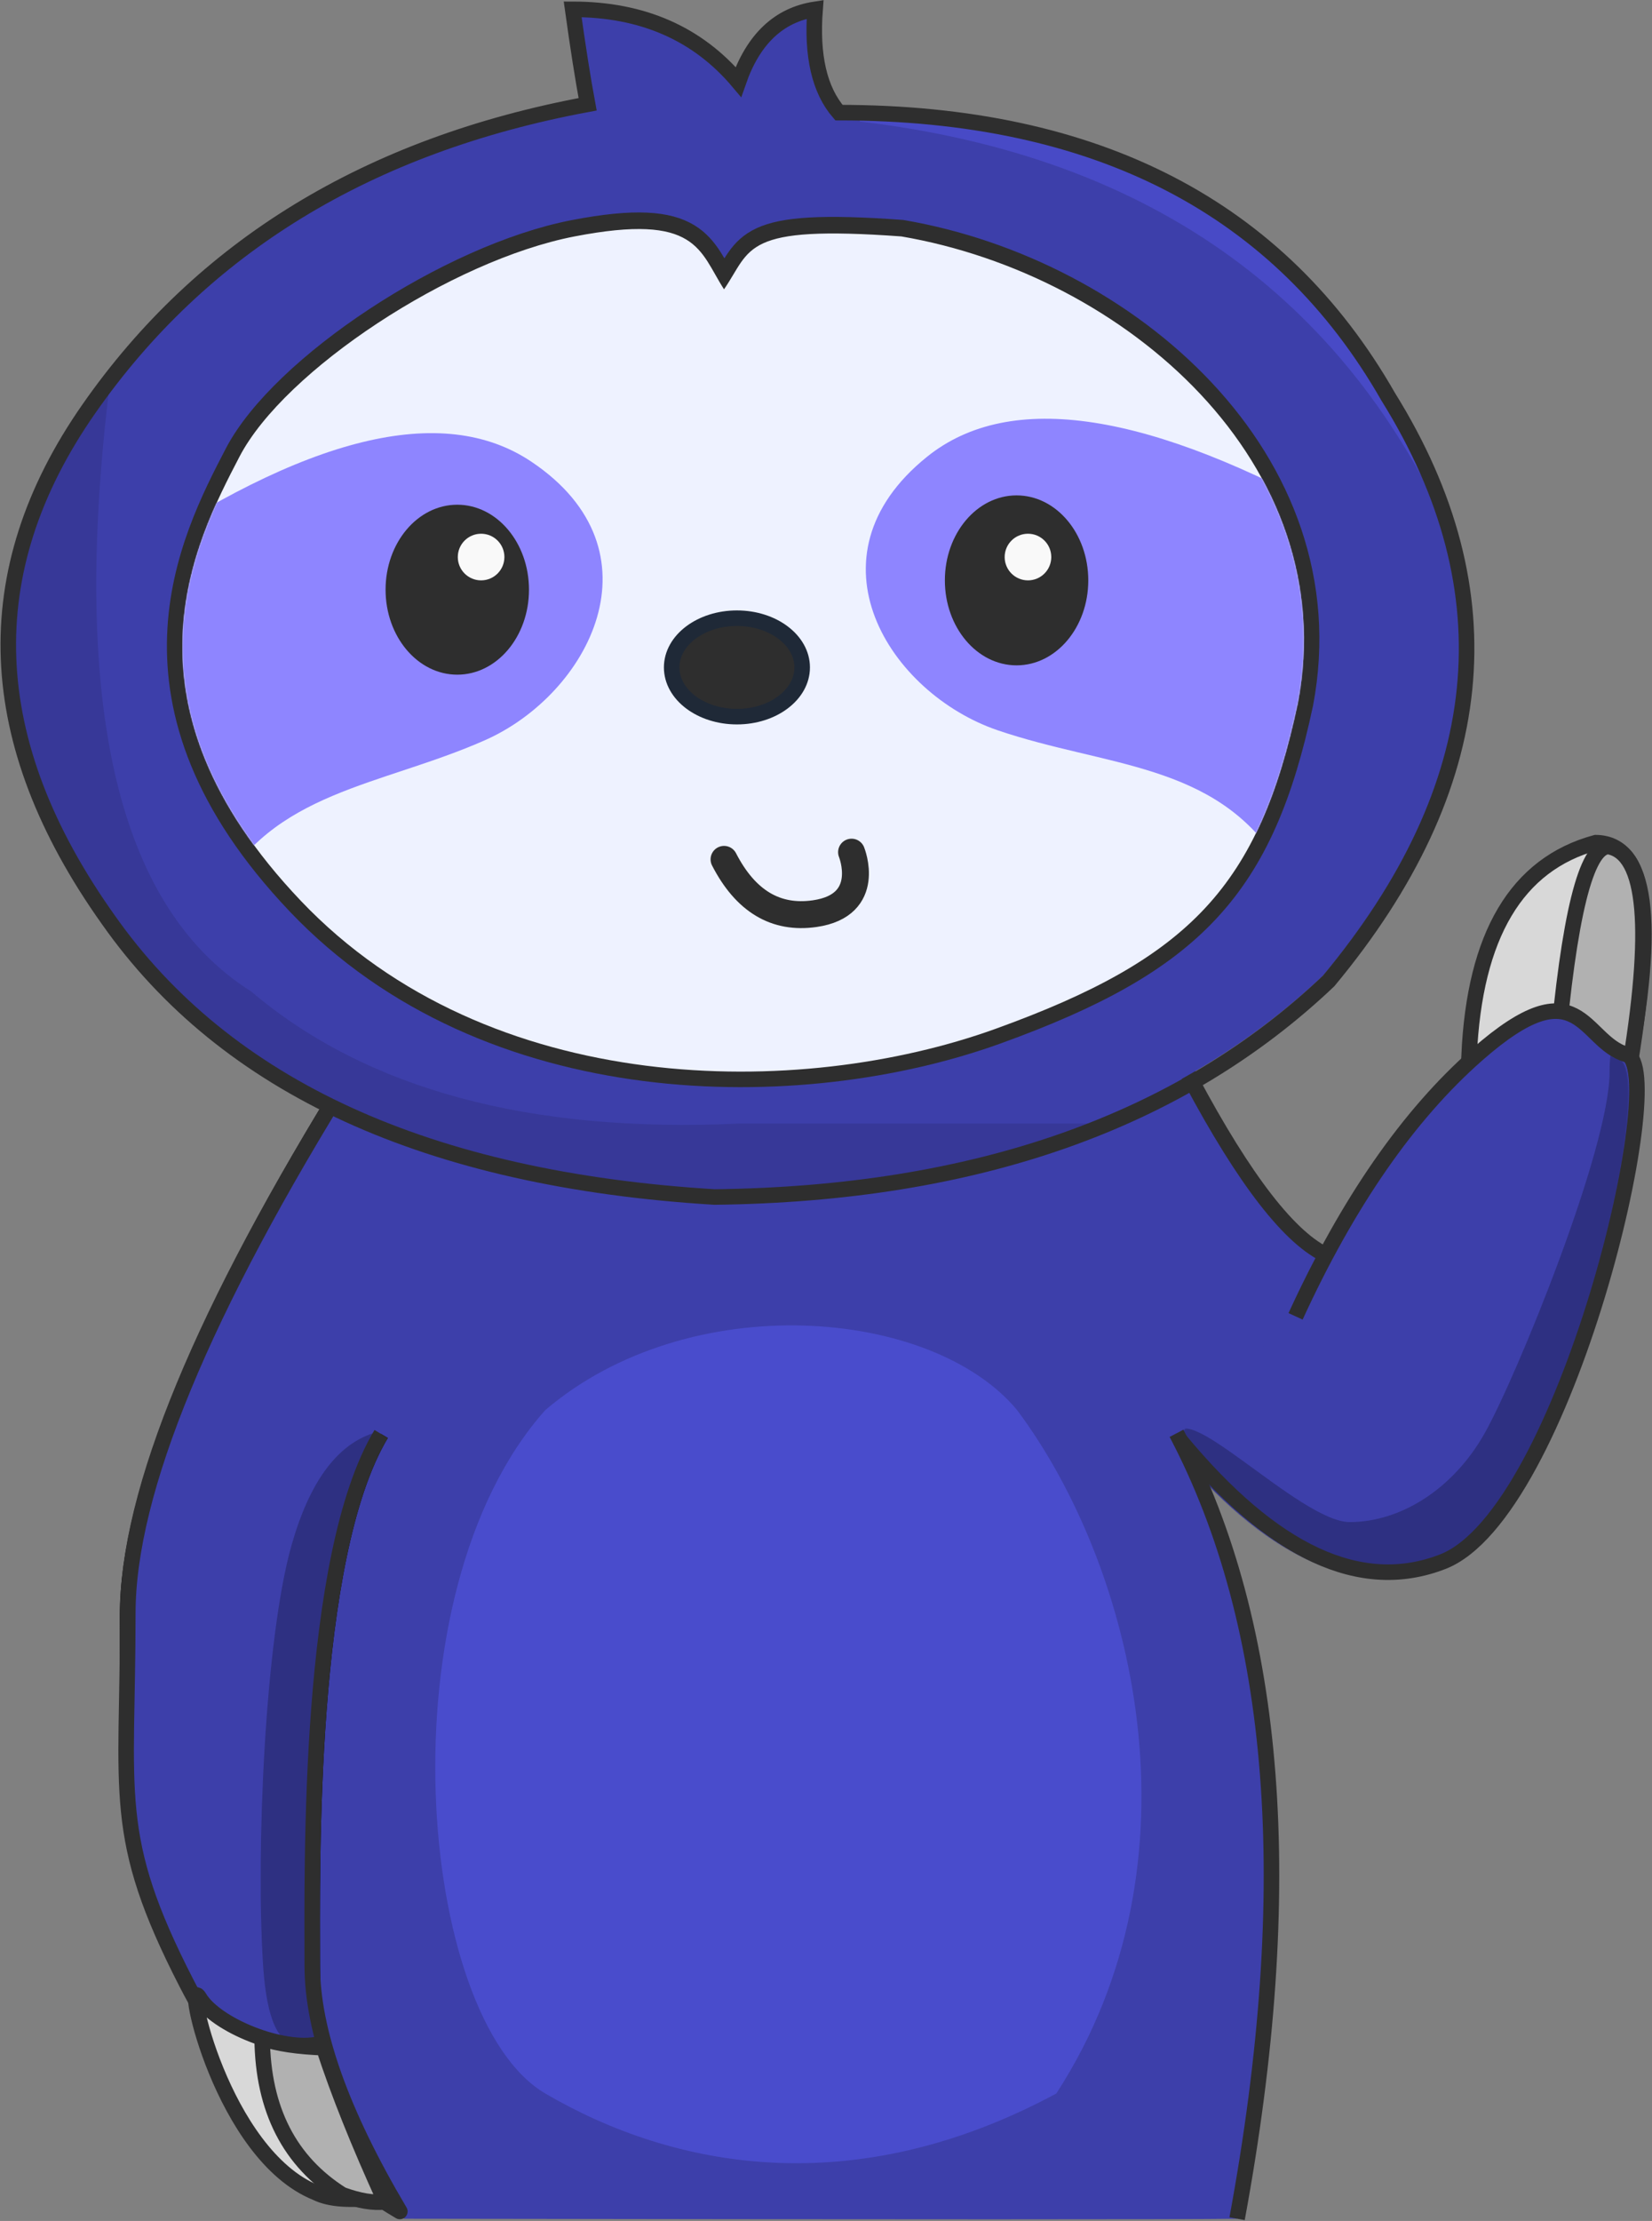
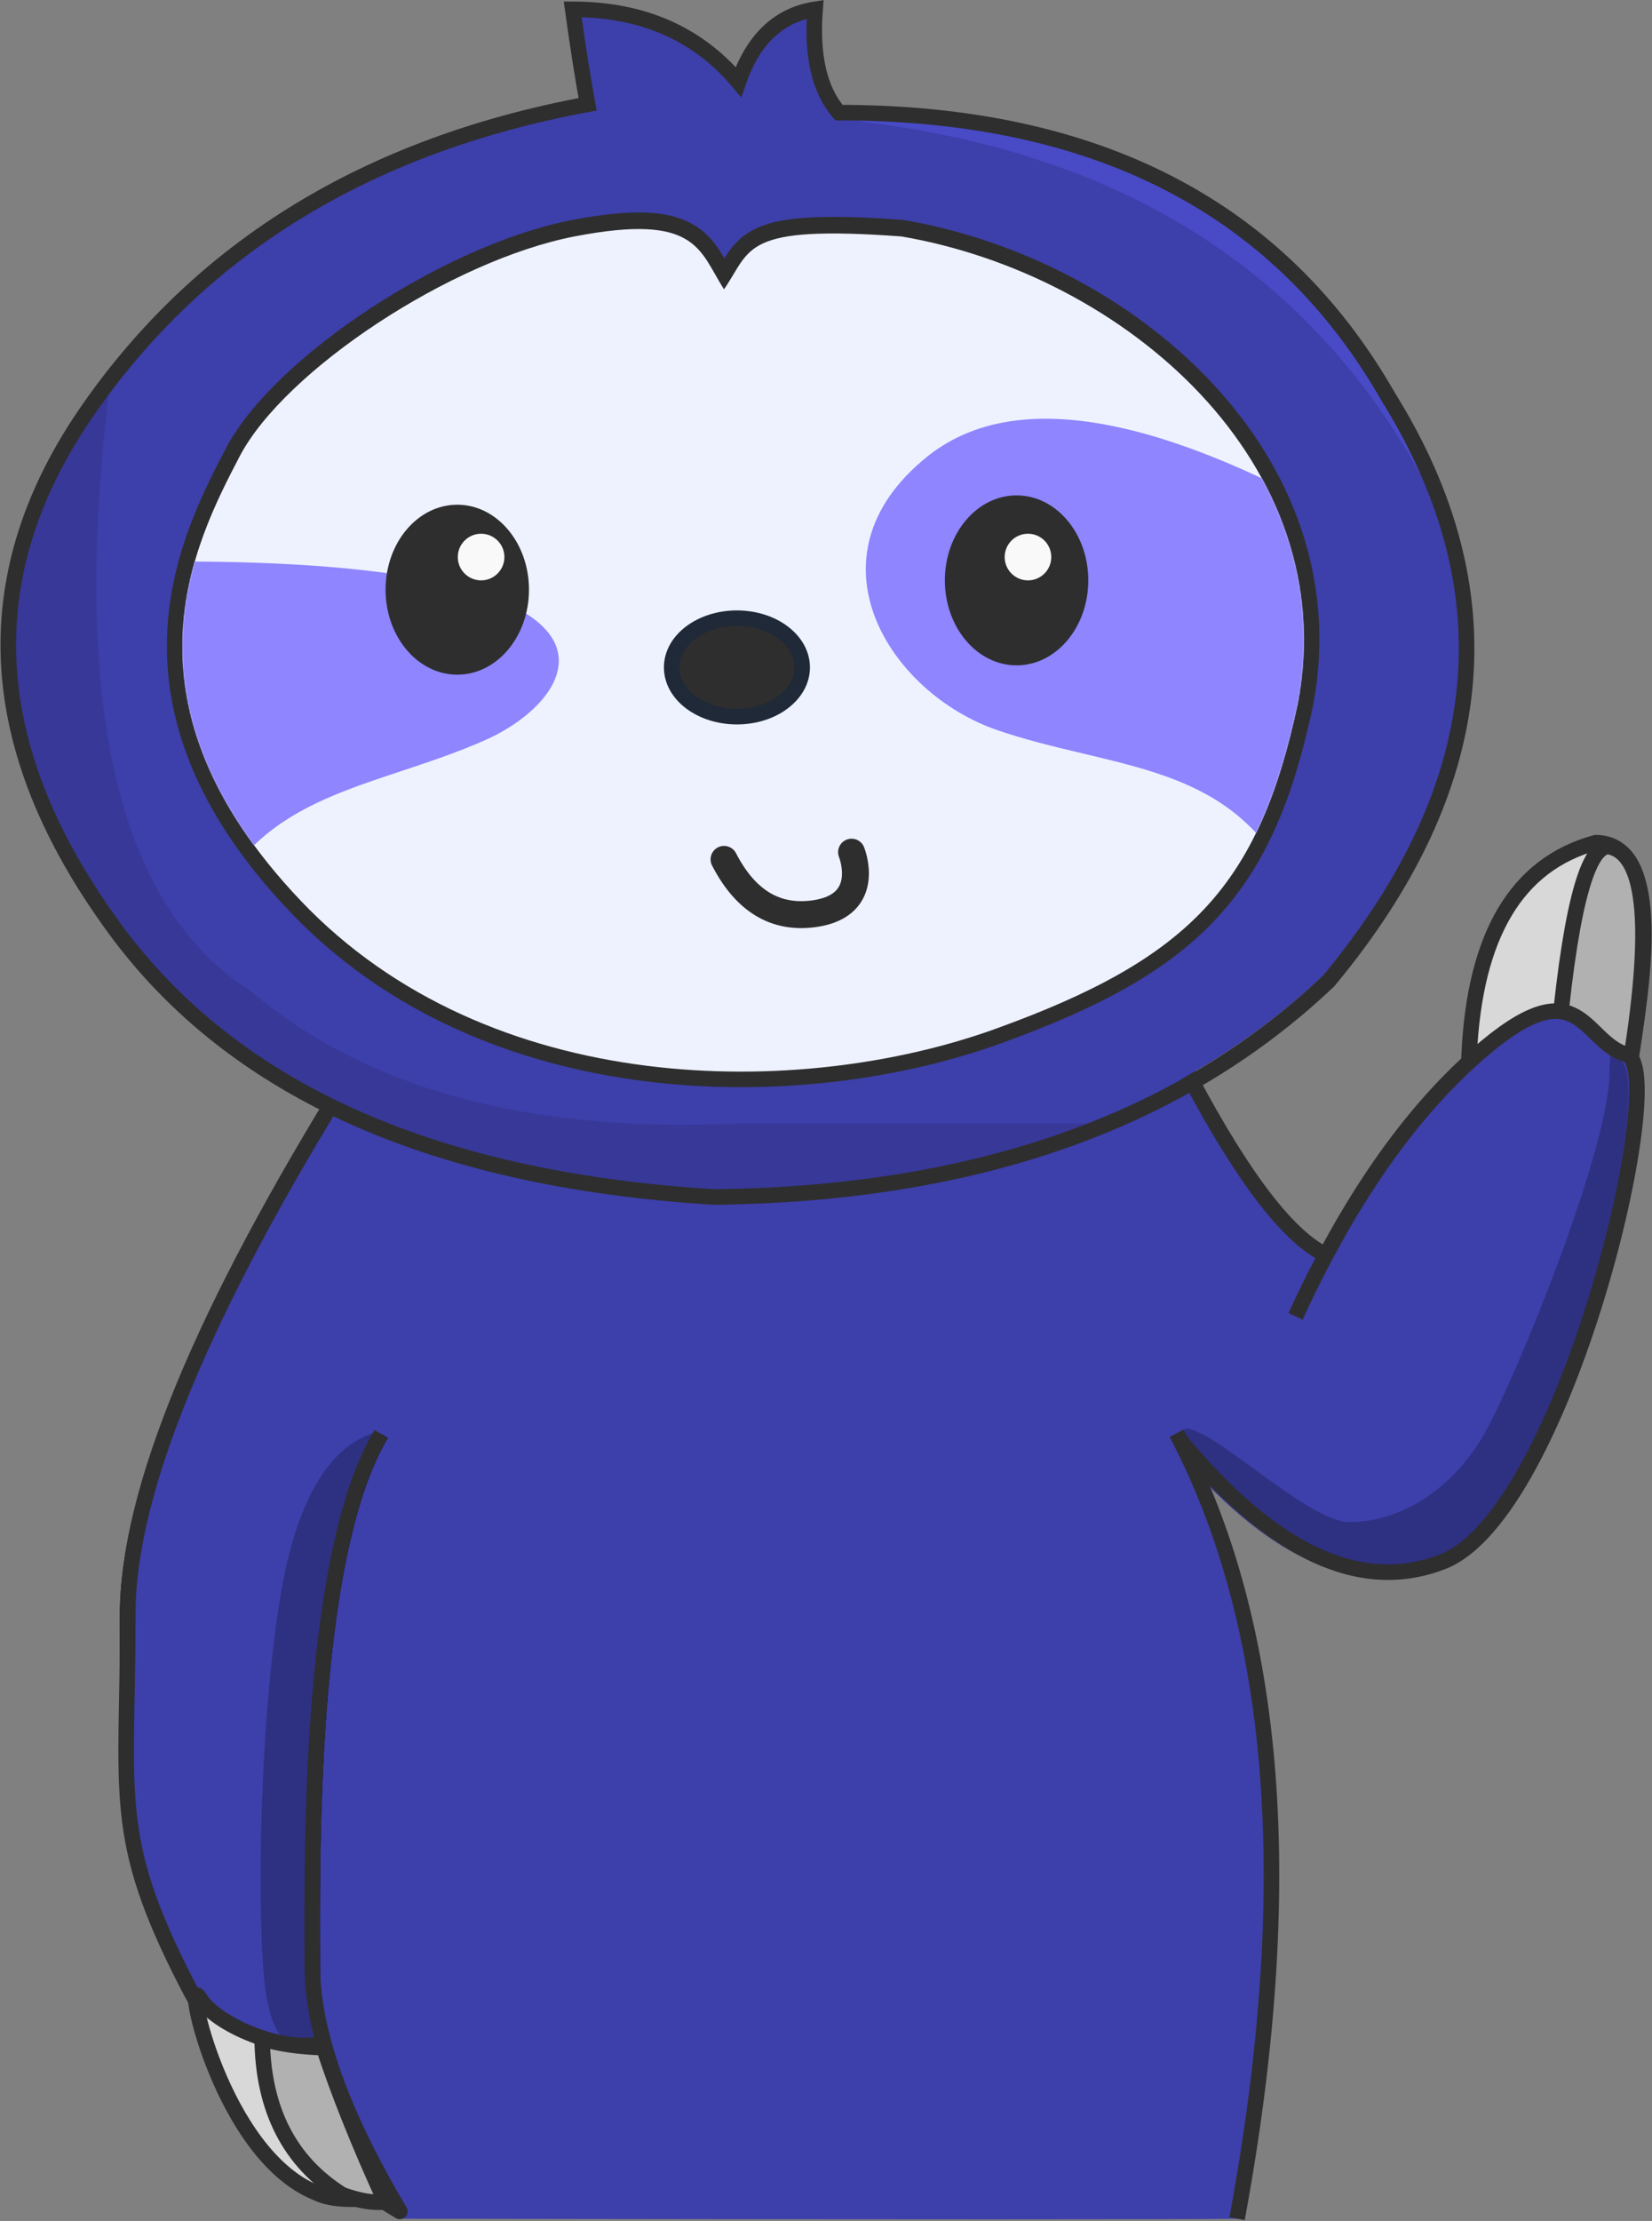
<svg xmlns="http://www.w3.org/2000/svg" xmlns:xlink="http://www.w3.org/1999/xlink" width="1595px" height="2143px" viewBox="0 0 1595 2143" version="1.1">
  <rect x="0" y="0" width="1595" height="2143" fill="#808080" stroke="none" />
  <title>Group 10</title>
  <defs>
    <path d="M112.082,294.495 C162.601,184.409 221.065,100.195 287.475,41.852 C387.089,-45.662 388.54,29.243 431.616,41.852 C474.692,54.461 372.766,485.106 254.202,531.229 C175.16,561.977 90.426,522.685 0,413.352" id="path-1" />
    <path d="M216.244,0 C72.225,230.92 0.215,405.101 0.215,522.543 C0.215,698.705 -7.258,756.379 65.822,898.606 C114.542,993.424 181.542,1058.471 266.822,1093.746 C207.821,1002.624 178.321,925.534 178.321,862.477 C178.321,767.891 173.231,468.826 244.832,349.537" id="path-3" />
    <path d="M522.894,58.17 C498.875,21.01 497.62,-15.894 378.554,7.137 C259.488,30.168 98.425,136.443 55.09,219.606 C11.756,302.769 -67.803,456.916 114.389,648.289 C296.58,839.663 596.65,839.663 784.833,771.785 C973.015,703.908 1039.392,633.59 1076.847,457.488 C1120.747,226.17 910.083,44.041 694.11,7.137 C539.829,-4.112 549.837,19.013 522.894,58.17 Z" id="path-5" />
    <path d="M559.352,91.636 C347.433,130.996 186.817,229.082 77.505,385.897 C-31.807,542.712 -25.49,706.84 96.455,878.283 C209.972,1039.866 405.103,1129.105 681.847,1146 C933.885,1143.018 1131.533,1073.524 1274.791,937.519 C1430.545,750.301 1449.713,562.399 1332.294,373.812 C1227.743,191.054 1050.978,99.676 801.998,99.676 C783.167,77.962 775.489,44.737 778.965,0 C743.948,5.373 719.262,28.724 704.909,70.053 C665.577,23.351 612.242,0 544.905,0 C550.004,36.762 554.82,67.307 559.352,91.636 Z" id="path-7" />
  </defs>
  <g id="Page-1" stroke="none" stroke-width="1" fill="none" fill-rule="evenodd">
    <g id="Group-10" transform="translate(12, 8)">
      <g id="Body" transform="translate(109.791, 805.073)">
        <path d="M219.209,220.499 L90.892,970.523 L268.209,1327.767 C759.471,1328.54 1027.606,1328.54 1072.615,1327.767 C1087.224,1156.719 1173.129,948.847 1016.113,568.927 C1057.672,557.244 1112.757,513.019 1181.366,436.252 C1086.157,324.121 1029.368,247.846 1010.999,207.427 C992.63,167.008 728.7,171.365 219.209,220.499 Z" id="Path-22" fill="#3D3FAA" />
        <path d="M217.631,221.036 C73.469,453.524 1.387,628.489 1.387,745.93 C1.387,922.092 3.097,981.481 76.177,1123.708 C124.897,1218.526 170.03,1253.665 211.577,1229.124 C190.331,1195.107 179.709,1146.57 179.709,1083.513 C179.709,988.927 174.619,689.862 246.22,570.573" id="Path-10" stroke="#000000" stroke-width="15" fill="#3D3FAA" />
        <g id="Group-9" transform="translate(1296.615, 0)" stroke="#2E2E2E" stroke-width="15">
          <path d="M0,205.523 C5.221,89.223 45.994,20.715 122.319,0 C171.705,0.646 181.71,75.479 152.334,224.499 L0,205.523 Z" id="Path-13" fill="#D8D8D8" />
          <path d="M84.629,205.523 C96.29,71.023 112.93,3.773 134.547,3.773 C171.305,10.306 177.667,83.881 153.631,224.499 L84.629,205.523 Z" id="Path-16" fill="#B1B1B1" />
        </g>
        <path d="M1017.999,209.427 C1071.2,312.465 1116.413,374.438 1153.638,395.347" id="Path-20" stroke="#2E2E2E" stroke-width="15" />
        <path d="M1122.081,459.07 C1172.6,348.984 1231.065,264.77 1297.474,206.427 C1397.089,118.913 1398.539,193.818 1441.615,206.427 C1484.692,219.036 1382.765,649.681 1264.201,695.804 C1185.159,726.553 1100.425,687.26 1009.999,577.927" id="Path-21" fill="#3D3FAA" />
-         <path d="M404.726,1206.978 C528.209,1279.138 701.643,1312.621 898.052,1206.978 C1043.894,982.446 973.23,698.613 860.177,547.479 C777.972,448.533 543.775,429.062 404.726,547.479 C245.885,725.474 281.243,1134.818 404.726,1206.978 Z" id="Path-11" fill="#494CCC" />
        <g id="Path-19" transform="translate(1008.999, 166.575)">
          <mask id="mask-2" fill="white">
            <use xlink:href="#path-1" />
          </mask>
          <use id="Mask" fill="#3D3FAA" xlink:href="#path-1" />
          <path d="M5.114,410.154 C5.114,360.428 123.893,489.009 172.367,489.009 C220.841,489.009 271.885,457.819 302.616,403.352 C333.347,348.885 423.245,128.626 423.245,54.924 C423.245,5.79 439.292,25.655 471.385,114.519 L354.311,457.819 L238.249,587.34 L67.819,520.05 C26.016,479.936 5.114,443.304 5.114,410.154 Z" fill="#2E3082" mask="url(#mask-2)" />
        </g>
        <path d="M1129.081,457.07 C1179.6,346.984 1238.065,262.77 1304.474,204.427 C1404.089,116.913 1405.539,191.818 1448.615,204.427 C1491.692,217.036 1389.765,647.681 1271.201,693.804 C1192.159,724.553 1107.425,685.26 1016.999,575.927" id="Path-21" stroke="#2E2E2E" stroke-width="15" />
        <path d="M1072.615,1327.767 C1131.539,1008.745 1112.039,756.131 1014.113,569.927" id="Path-12" stroke="#2E2E2E" stroke-width="15" />
        <g id="Path-24" transform="translate(1.387, 221.036)">
          <mask id="mask-4" fill="white">
            <use xlink:href="#path-3" />
          </mask>
          <use id="Mask" fill="#3D3FAA" xlink:href="#path-3" />
          <path d="M236.741,348.891 C201.601,360.547 175.461,396.519 158.321,456.807 C132.611,547.238 123.887,752.441 130.746,860.892 C135.318,933.194 154.862,954.753 189.379,925.572 L236.741,348.891 Z" fill="#2E3082" mask="url(#mask-4)" />
        </g>
        <path d="M217.631,221.036 C73.612,451.956 1.603,626.137 1.603,743.578 C1.603,919.74 -14.924,958.015 58.156,1100.242 C106.876,1195.061 175.579,1268.571 264.266,1320.773 C207.894,1225.657 179.709,1146.57 179.709,1083.513 C179.709,988.927 174.619,689.862 246.22,570.573" id="Path-10-Copy" stroke="#2E2E2E" stroke-width="15" stroke-linejoin="round" />
        <g id="Group-8" transform="translate(67.209, 1111.927)" stroke="#2E2E2E" stroke-linejoin="round" stroke-width="15">
          <path d="M118.854,47.298 C84.27,55.24 19.583,29.252 3.592,2.692 C-12.398,-23.868 24.966,153.986 116.284,190.796 C129.584,197.413 150.489,198.737 179,194.767 C138.641,137.938 118.592,88.782 118.854,47.298 Z" id="Path-14" fill="#D8D8D8" />
          <path d="M64.114,42 C64.845,110.513 90.577,160.726 141.309,192.639 C157.676,198.629 171.573,200.919 183,199.507 C157.289,143.258 137.456,93.693 123.5,50.812 C99.085,49.969 79.29,47.032 64.114,42 Z" id="Path-15" fill="#B1B1B1" />
        </g>
      </g>
      <g id="Group" transform="translate(-0, 0)">
        <path d="M555.38,97.517 C344.965,136.395 185.49,233.284 76.955,388.183 C-31.581,543.082 -25.309,705.205 95.77,874.553 C208.481,1034.163 402.225,1122.312 677.004,1139 C927.252,1136.054 1123.497,1067.409 1265.738,933.066 C1420.385,748.135 1439.417,562.528 1322.832,376.245 C1219.023,195.72 1043.513,105.458 796.302,105.458 C777.604,84.01 769.981,51.19 773.433,7 C738.664,12.307 714.154,35.373 699.902,76.197 C660.85,30.066 607.894,7 541.035,7 C546.098,43.313 550.879,73.485 555.38,97.517 Z" id="Path-5" fill="#3D3FAA" />
        <path d="M687.046,270.242 C663.027,233.036 661.772,196.086 542.705,219.145 C423.637,242.205 262.572,348.611 219.237,431.876 C175.902,515.141 96.343,669.478 278.536,861.087 C460.73,1052.695 760.803,1052.695 948.987,984.734 C1137.172,916.773 1203.549,846.369 1241.005,670.05 C1284.906,438.449 1074.239,256.095 858.264,219.145 C703.981,207.883 713.989,231.037 687.046,270.242 Z" id="Path-6" stroke="#2E2E2E" stroke-width="30" fill="#EEF2FF" stroke-linecap="round" stroke-linejoin="round" />
        <g id="Group-7" transform="translate(164.152, 213)">
          <mask id="mask-6" fill="white">
            <use xlink:href="#path-5" />
          </mask>
          <use id="Mask" fill="#EEF2FF" xlink:href="#path-5" />
          <g mask="url(#mask-6)" fill="#8E85FF" id="Path-7">
            <g transform="translate(-65.534, 157.261)">
-               <path d="M6.382,164.133 C184.741,42.156 316.741,9.846 402.382,67.203 C530.843,153.239 458.168,291.621 357.382,336.073 C256.596,380.524 151.982,385.075 99.17,485.122 C16.285,414.84 -14.644,307.844 6.382,164.133 Z" />
+               <path d="M6.382,164.133 C530.843,153.239 458.168,291.621 357.382,336.073 C256.596,380.524 151.982,385.075 99.17,485.122 C16.285,414.84 -14.644,307.844 6.382,164.133 Z" />
              <path d="M738.382,144.133 C916.741,22.156 1048.741,-10.154 1134.382,47.203 C1262.843,133.239 1190.168,271.621 1089.382,316.073 C988.596,360.524 883.982,365.075 831.17,465.122 C748.285,394.84 717.356,287.844 738.382,144.133 Z" transform="translate(967.596, 242.404) scale(-1, 1) rotate(5) translate(-967.596, -242.404) " />
            </g>
          </g>
        </g>
        <ellipse id="Oval" stroke="#1F2937" stroke-width="15" fill="#2E2E2E" cx="699.5" cy="636" rx="63" ry="47.5" />
        <ellipse id="Oval" fill="#2E2E2E" cx="429.5" cy="561" rx="69.23" ry="82" />
        <ellipse id="Oval" fill="#2E2E2E" cx="969.5" cy="552" rx="69.23" ry="82" />
        <circle id="Oval" fill="#F9F9F9" cx="452.5" cy="529.5" r="22.5" />
        <circle id="Oval" fill="#F9F9F9" cx="980.5" cy="529.5" r="22.5" />
        <path d="M685,832.232 C712.456,868.341 744.222,880.463 780.298,868.598 C834.413,850.801 805.044,804 805.044,804" id="Path-9" stroke="#2E2E2E" stroke-width="26" stroke-linecap="round" stroke-linejoin="bevel" transform="translate(749, 838.5) rotate(10) translate(-749, -838.5) " />
        <g id="Path-23">
          <mask id="mask-8" fill="white">
            <use xlink:href="#path-7" />
          </mask>
          <g id="Mask" />
          <g id="Path-18" mask="url(#mask-8)">
            <g transform="translate(-167.025, 52.508)">
              <path d="M265.464,275.794 C219.77,604.985 263.728,811.728 397.339,896.022 C508.771,990.457 665.952,1032.991 868.884,1023.626 C1079.686,1023.626 1232.746,1023.626 1328.064,1023.626 C1423.381,1023.626 1488.46,1007.413 1523.299,974.987 L1128.6,1208.235 L306.851,1164.013 L0,696.271 L150.845,222.235 L265.464,275.794 Z" id="Path-23" fill="#000000" opacity="0.107" />
              <path d="M985.044,56.727 C1268.473,90.141 1461.8,230.229 1565.025,476.992 C1668.251,723.755 1628.065,570.331 1444.468,16.721 L985.044,5.68434189e-14 L985.044,56.727 Z" id="Path-8" fill="#484AC6" />
            </g>
          </g>
        </g>
        <path d="M555.352,92.636 C343.433,131.996 182.817,230.082 73.505,386.897 C-35.807,543.712 -29.49,707.84 92.455,879.283 C205.972,1040.866 401.103,1130.105 677.847,1147 C929.885,1144.018 1127.533,1074.524 1270.791,938.519 C1426.545,751.301 1445.713,563.399 1328.294,374.812 C1223.743,192.054 1046.978,100.676 797.998,100.676 C779.167,78.962 771.489,45.737 774.965,1 C739.948,6.373 715.262,29.724 700.909,71.053 C661.577,24.351 608.242,1 540.905,1 C546.004,37.762 550.82,68.307 555.352,92.636 Z" id="Path-5" stroke="#2E2E2E" stroke-width="15" />
      </g>
    </g>
  </g>
</svg>